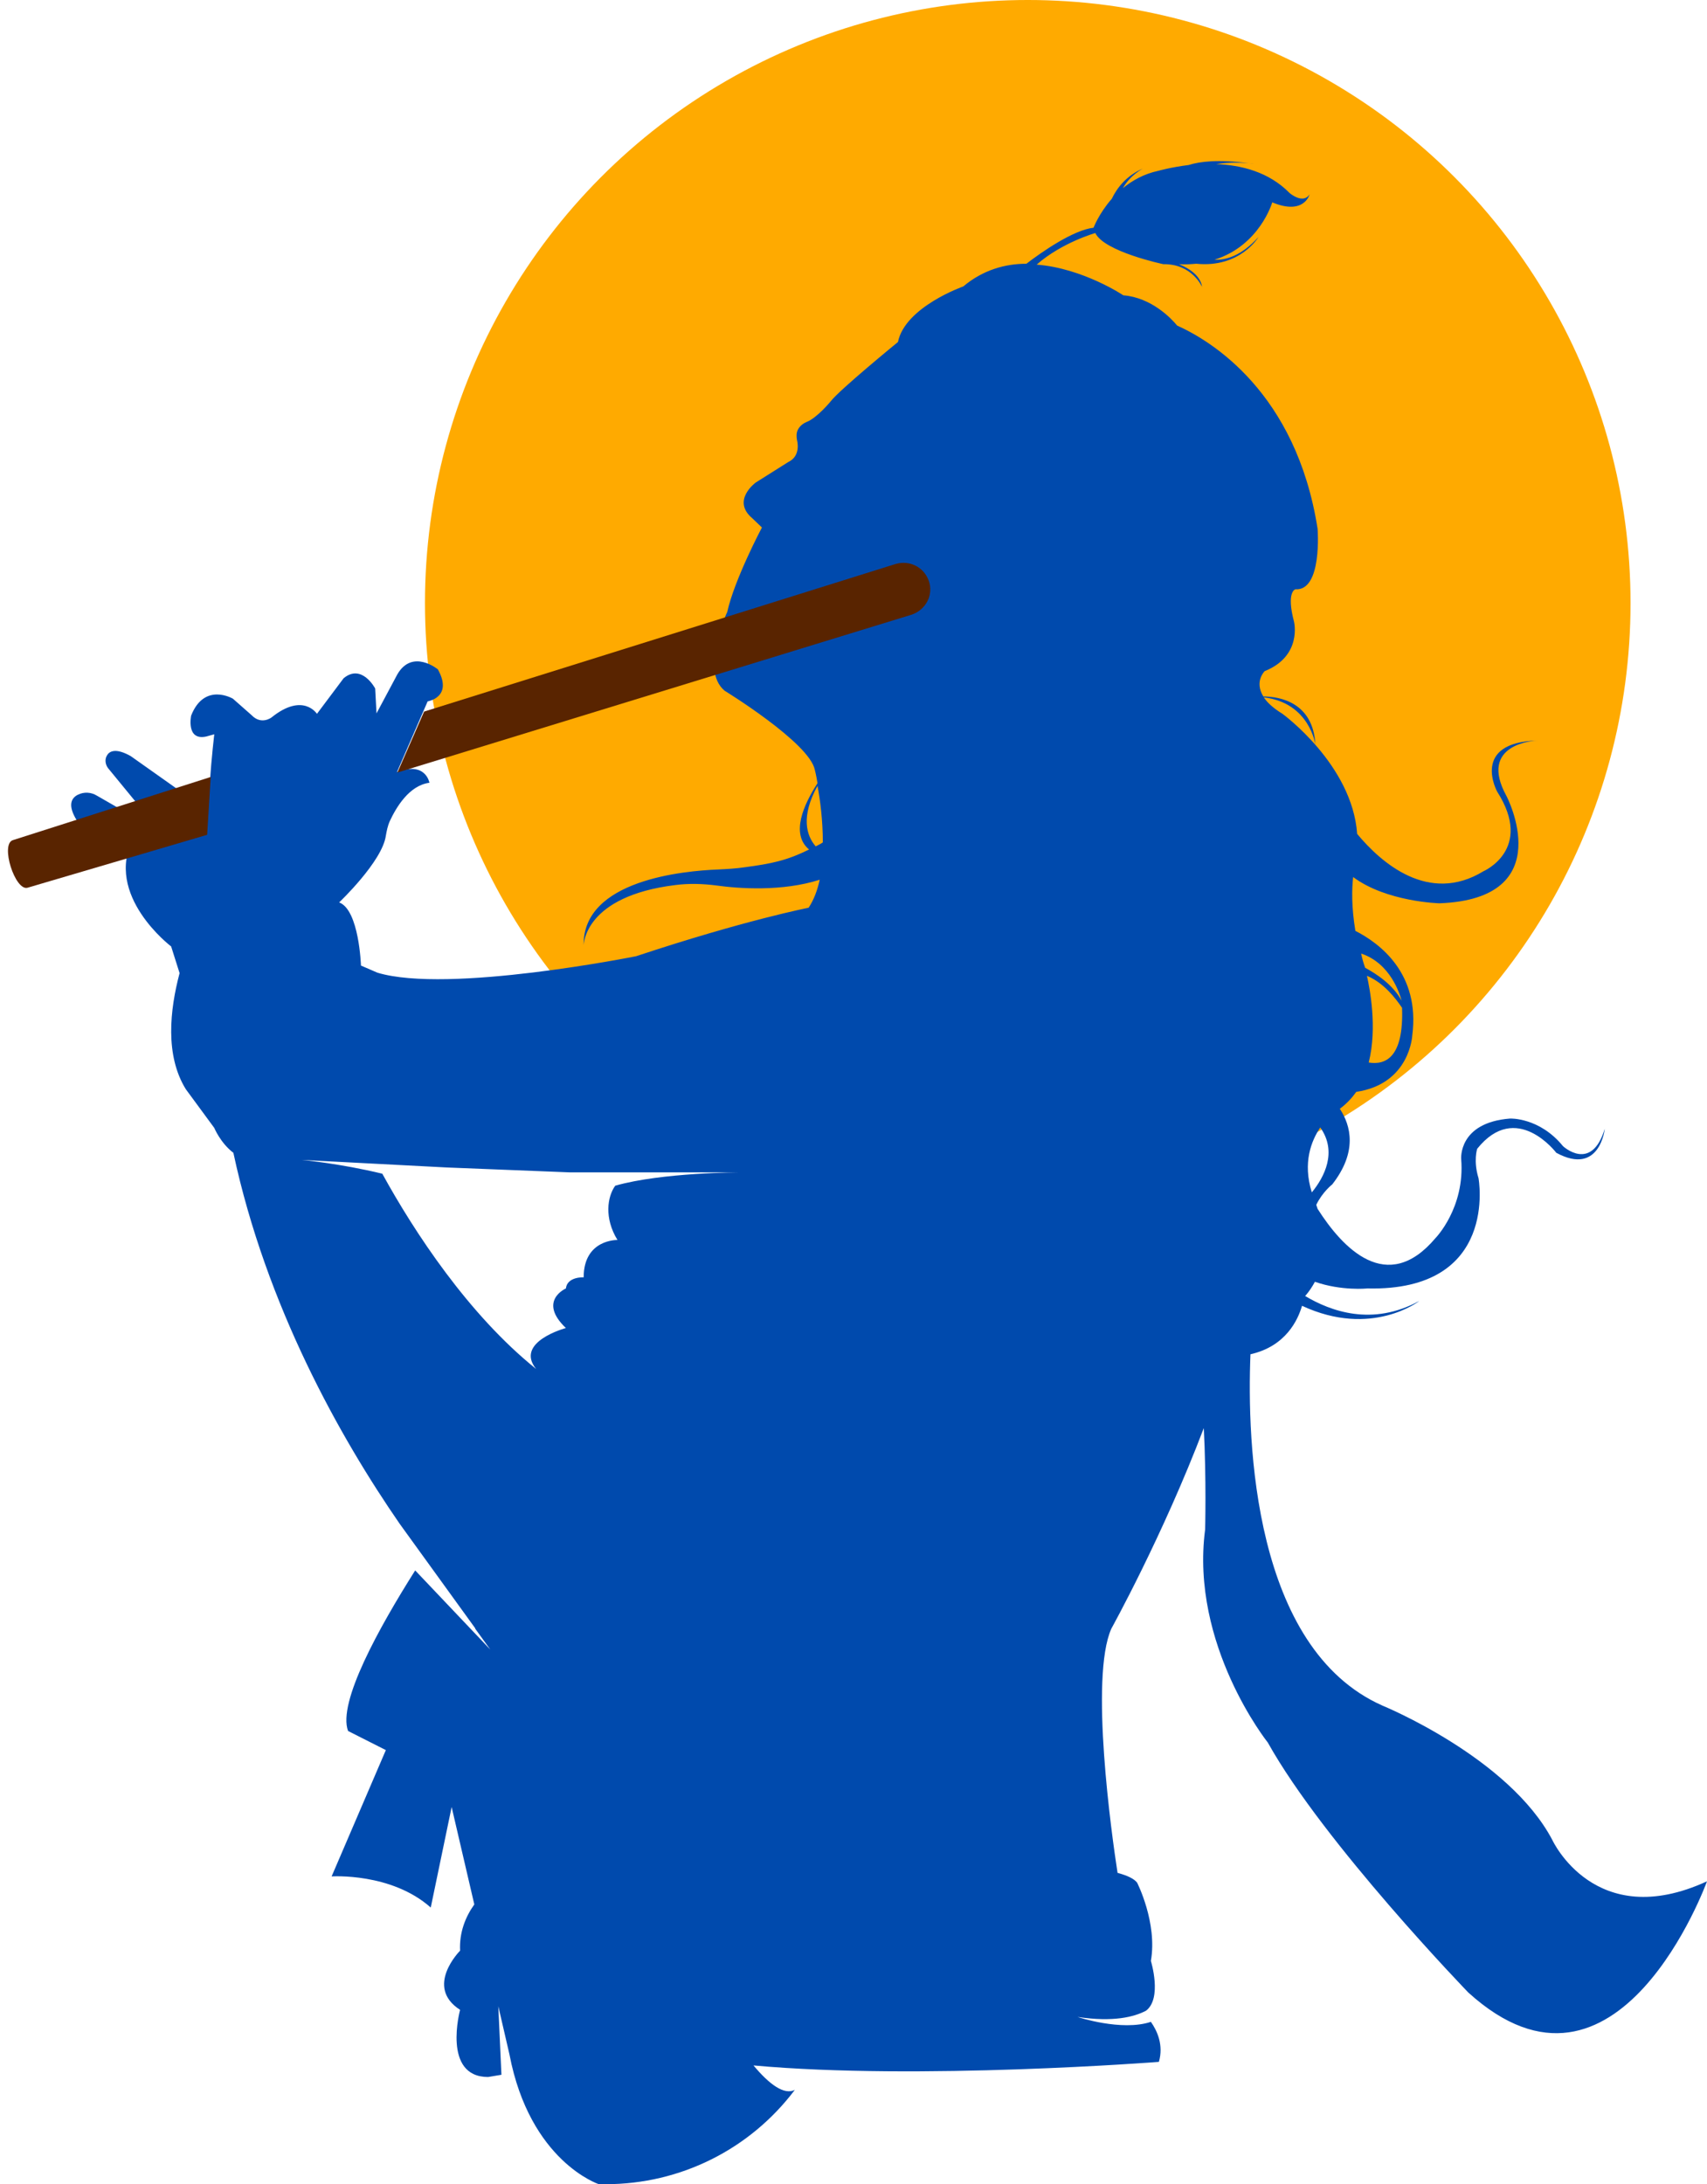
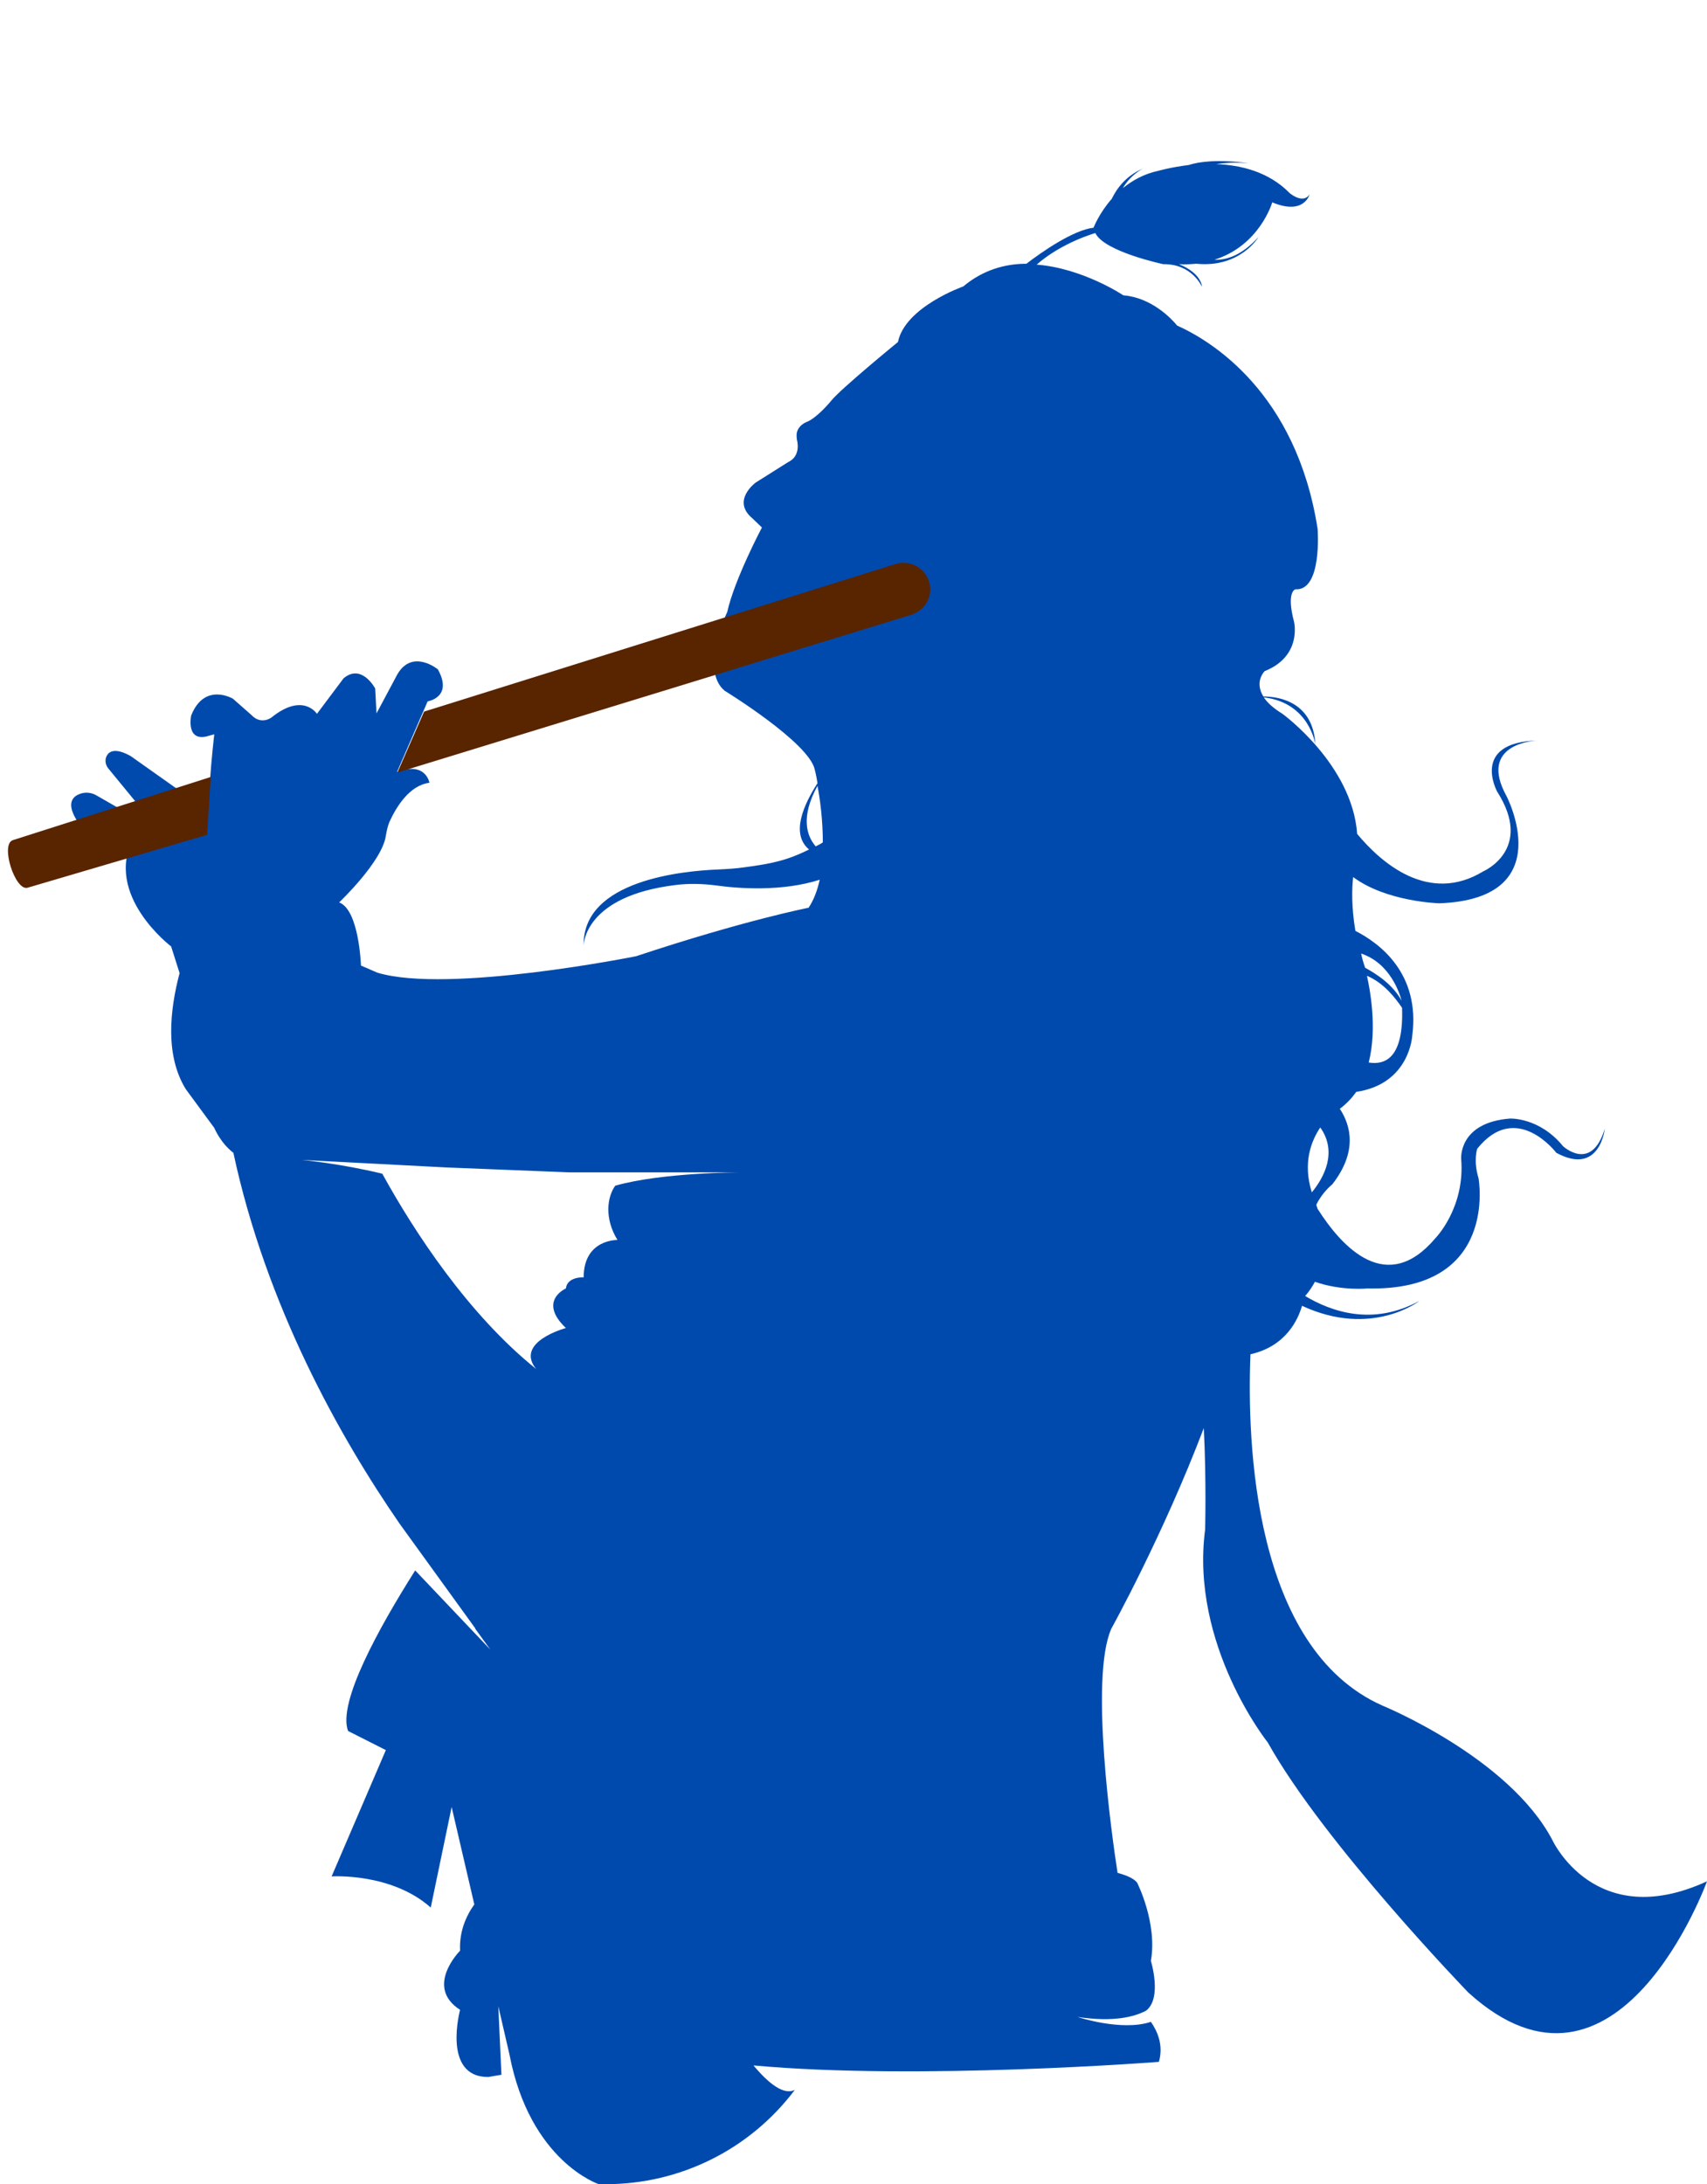
<svg xmlns="http://www.w3.org/2000/svg" fill="#000000" height="491.1" preserveAspectRatio="xMidYMid meet" version="1" viewBox="-1.8 0.0 384.0 491.1" width="384" zoomAndPan="magnify">
  <g>
    <g id="change1_1">
-       <circle cx="229.4" cy="135.6" fill="#ffaa00" r="135.6" />
-     </g>
+       </g>
    <g fill="#004aad" id="change2_1">
      <path d="M15.7,178.7c-1.4,0.7-2.4,2.3-0.2,5.8l9.2-2.9l-4.7-2.7C18.7,178.1,17.1,178,15.7,178.7z" />
      <path d="M344.2,166.4C344.2,166.4,344.2,166.4,344.2,166.4C344.2,166.4,344.2,166.4,344.2,166.4z" />
-       <path d="M279.2,36.7c0.3,0,0.7,0.1,1,0.1C280.2,36.8,279.8,36.8,279.2,36.7z" />
      <path d="M347.4,413.7c-9.8-18.6-38.2-30.2-38.2-30.2c-29.1-12.9-30.5-59.3-29.7-79c8-1.8,10.7-7.8,11.6-10.9 c15.7,7.3,26.4-1.1,26.4-1.1c-10.6,5.8-20,2.3-25.7-1.1c0.9-1,1.6-2.1,2.2-3.2c6,2.1,11.8,1.5,11.8,1.5c29.7,0.7,25-24.8,25-24.8 c-1.2-3.9-0.3-6.6-0.3-6.6c8.8-11,17.8,0.9,17.8,0.9c9.8,5.3,10.9-5.4,10.9-5.4c-3,9.9-9.4,3.9-9.4,3.9 c-5.3-6.5-11.9-6.2-11.9-6.2c-11.7,0.9-11,9.1-11,9.1c0.9,11-5.8,17.8-5.8,17.8c-10.9,12.9-20.9,2.2-26.5-6.6 c-0.1-0.3-0.2-0.6-0.3-0.9c1.4-2.9,3.6-4.6,3.6-4.6c5.7-7.3,4.2-13.2,1.7-17c1.5-1.1,2.7-2.4,3.7-3.8 c12.1-1.8,12.6-12.7,12.6-12.7c1.8-13.9-7.3-20.7-12.8-23.5c-0.9-5.4-0.8-9.5-0.5-12.1c7.5,5.6,19.4,5.9,19.4,5.9 c27.2-1,15.1-24.1,15.1-24.1c-6.5-11.8,6.4-12.5,7-12.5c-15.2,0.4-9.1,11.5-9.1,11.5c8.3,13-3.1,17.9-3.1,17.9 c-12.3,7.5-23-1.9-28.4-8.4c-1.1-15.6-16.8-27-16.8-27c-2.1-1.3-3.4-2.5-4.2-3.7c10.3,1.2,11.6,10.6,11.6,10.6 c-0.5-9.4-7.9-10.8-11.7-10.8c-2.1-3.4,0.3-5.7,0.3-5.7c8.5-3.4,6.6-11.1,6.6-11.1c-1.8-6.8,0.3-7.3,0.3-7.3 c6.1,0.4,5-13.6,5-13.6c-4.8-30.7-24-42.3-31.6-45.7c-1.3-1.6-5.8-6.3-12.1-6.8c0,0-9.1-6.1-19.5-6.9c5.7-5,13.2-7.1,13.2-7.1 c2,4.2,15.3,7,15.3,7c6.5-0.1,8.7,5.1,8.7,5.1c-0.4-3.4-5.2-5.1-5.2-5.1c1.4,0.1,2.7,0,3.9-0.1c9.9,1,14-6,14-6 c-3.9,4.3-7.4,5.2-9.9,5.1c10.2-3.2,13-12.9,13-12.9c7.2,3,8.4-1.8,8.4-1.8c-1.5,2.3-4.5-0.3-4.5-0.3c-4.7-4.8-11-6.3-16.5-6.5 c3.1-0.5,5.9-0.3,7.3-0.2c-6.8-0.9-11-0.4-13.5,0.4c-4,0.5-6.8,1.3-6.8,1.3c-3.3,0.7-5.9,2.2-8,3.9c1.7-3,4.5-4.4,4.5-4.4 c-3.7,1.6-5.8,4.3-7,6.8c-2.9,3.3-4.1,6.5-4.1,6.5c-4.5,0.5-11.6,5.4-15.1,8.1c-4.8,0-9.8,1.4-14.2,5.1c0,0-13.1,4.6-14.7,12.5 c0,0-13.1,10.7-15.1,13.3c0,0-3.1,3.8-5.5,4.7c-1.2,0.5-2.2,1.6-2.2,2.9c0,0.3,0,0.7,0.1,1.2c0,0,1,3.5-2,4.9l-7.3,4.6 c0,0-5.5,4-0.8,8l2.2,2.1c0,0-6.2,11.7-7.8,19c0,0-6.3,12.9-0.6,17.7c0,0,19.1,11.7,20.3,17.8c0,0,0.3,1.1,0.6,3 c-3.1,4.8-6.1,11.4-1.9,14.9c-5,2.5-8.5,3.2-14.5,4c-2,0.3-4,0.4-6,0.5c-7.5,0.3-30.5,2.3-30.2,17.1c0-0.4,0.3-11.1,20.6-13.6 c3.1-0.4,6.2-0.3,9.3,0.1c5,0.7,14.8,1.4,23.2-1.3c-0.5,2.3-1.3,4.5-2.5,6.3c0,0-14.4,2.8-38.8,10.9c0,0-42.3,8.5-58.2,3.7 l-3.7-1.6c0,0-0.4-12.5-4.9-14.2c0,0,9.7-9.2,10.5-15c0.2-1.1,0.4-2.2,0.9-3.3c1.4-3,4.3-8,8.9-8.6c0,0-0.8-4.9-7.3-2.4l6.9-15.9 c0,0,5.8-0.9,2.3-7.2c0,0-5.7-4.7-9.1,1.1l-4.7,8.8l-0.3-5.6c0,0-3-5.7-7.1-2.3l-6,8c0,0-3.1-4.9-10.2,0.8c0,0-2.3,1.8-4.5-0.5 l-4.2-3.7c0,0-6.4-3.8-9.4,3.8c0,0-1.2,5.7,3.4,4.7l1.8-0.5c0,0-0.6,5.1-1,10.9c-3.5,0.9-6.2,2.2-6.2,2.2l-11.6-8.2 c-3.2-1.8-4.7-1.2-5.3-0.2c-0.6,0.9-0.4,2.1,0.2,2.9l7.8,9.5l-2.1,6.2c-6.7,12.9,8.5,24.4,8.5,24.4l1.9,6 c-2.2,8.3-3.3,18.5,1.4,26.1l6.4,8.7c0,0,1.4,3.4,4.3,5.6c7.4,34.5,24,64,37.4,83.4l17,23.5l0-0.1c0,0.1,0,0.1,0,0.2l3.4,4.7 l-16.9-17.8c-8.1,12.8-17.5,29.7-15.1,36.1l8.5,4.3l-12.2,28.4c0,0,13.4-0.9,22.3,7l4.7-22.6l5.1,21.9c-2,2.8-3.4,6.3-3.2,10.4 c0,0-8.1,8.1,0,13.3c0,0-4.1,15.1,6.3,15.1l3-0.5l-0.7-15.4l2.5,10.8c4.6,24.1,20.1,29.2,20.1,29.2h1.6c16.7,0,32.4-7.8,42.5-21.2 l0,0c-2.4,1.2-5.7-1.2-9.3-5.5c37.2,3.4,91.2-0.8,91.2-0.8c1.1-3.8-0.4-7-1.8-9c-6.6,2.2-16.5-1.1-16.5-1.1 c8.1,1.2,12.7,0,15.4-1.4c3.7-2.8,1.1-11.2,1.1-11.2c1.5-8.6-3.1-17.6-3.1-17.6c-0.7-0.9-2.2-1.6-4.4-2.2 c-1.3-8.4-6.3-43.9-1.4-54.9c0,0,11.6-20.9,20.8-45.1c0.6,11.7,0.3,22.8,0.3,22.8c-3.4,26,14.1,47.9,14.1,47.9 c12.6,22.6,45.1,56.2,45.1,56.2c33.6,30.5,53.7-25,53.7-25C357,434.6,347.4,413.7,347.4,413.7z M306.1,238.9 c2-7.9,0.2-16.8-0.4-19.5c3.8,1.6,6.4,5,7.9,7.2C314,237.9,309.8,239.5,306.1,238.9z M313.5,225c-2-3.7-5.8-6.1-8.2-7.4 c-0.4-1.1-0.7-2.2-0.9-3.2C311,216.6,313.1,223.5,313.5,225z M295.2,253.5c3.9,5.5,0.9,11.2-1.9,14.6 C291.2,261.4,293.2,256.5,295.2,253.5z M137.1,278.8c0,0-7.6-0.2-7.6,8.4c0,0-3.7-0.2-4,2.5c0,0-6.4,2.8,0,8.9 c0,0-11.6,3.1-6.7,9.2c-15.2-12.2-27.4-30.8-34.6-43.9c-9.5-2.3-18.1-3.1-18.1-3.1l32.6,1.7l27.7,1.1h38.3c0,0-17.6,0-28.1,3 C134.8,269.1,134.1,273.9,137.1,278.8z M181.7,190.3c-2.1-2.4-3.4-6.7,0.4-13.6c0.6,3.1,1.2,7.8,1.2,12.7 C182.9,189.7,182.3,190,181.7,190.3z" />
    </g>
    <g fill="#592400" id="change3_1">
      <path d="M4.4,199.6l40.4-11.9l0.8-13L1.1,188.9C-1.8,189.8,1.6,200.4,4.4,199.6z" />
      <path d="M207.1,130.5L207.1,130.5c-1.1-3-4.3-4.6-7.4-3.7L93.6,160l-6,13.7l115.7-35.5 C206.5,137.1,208.3,133.7,207.1,130.5z" />
    </g>
  </g>
</svg>